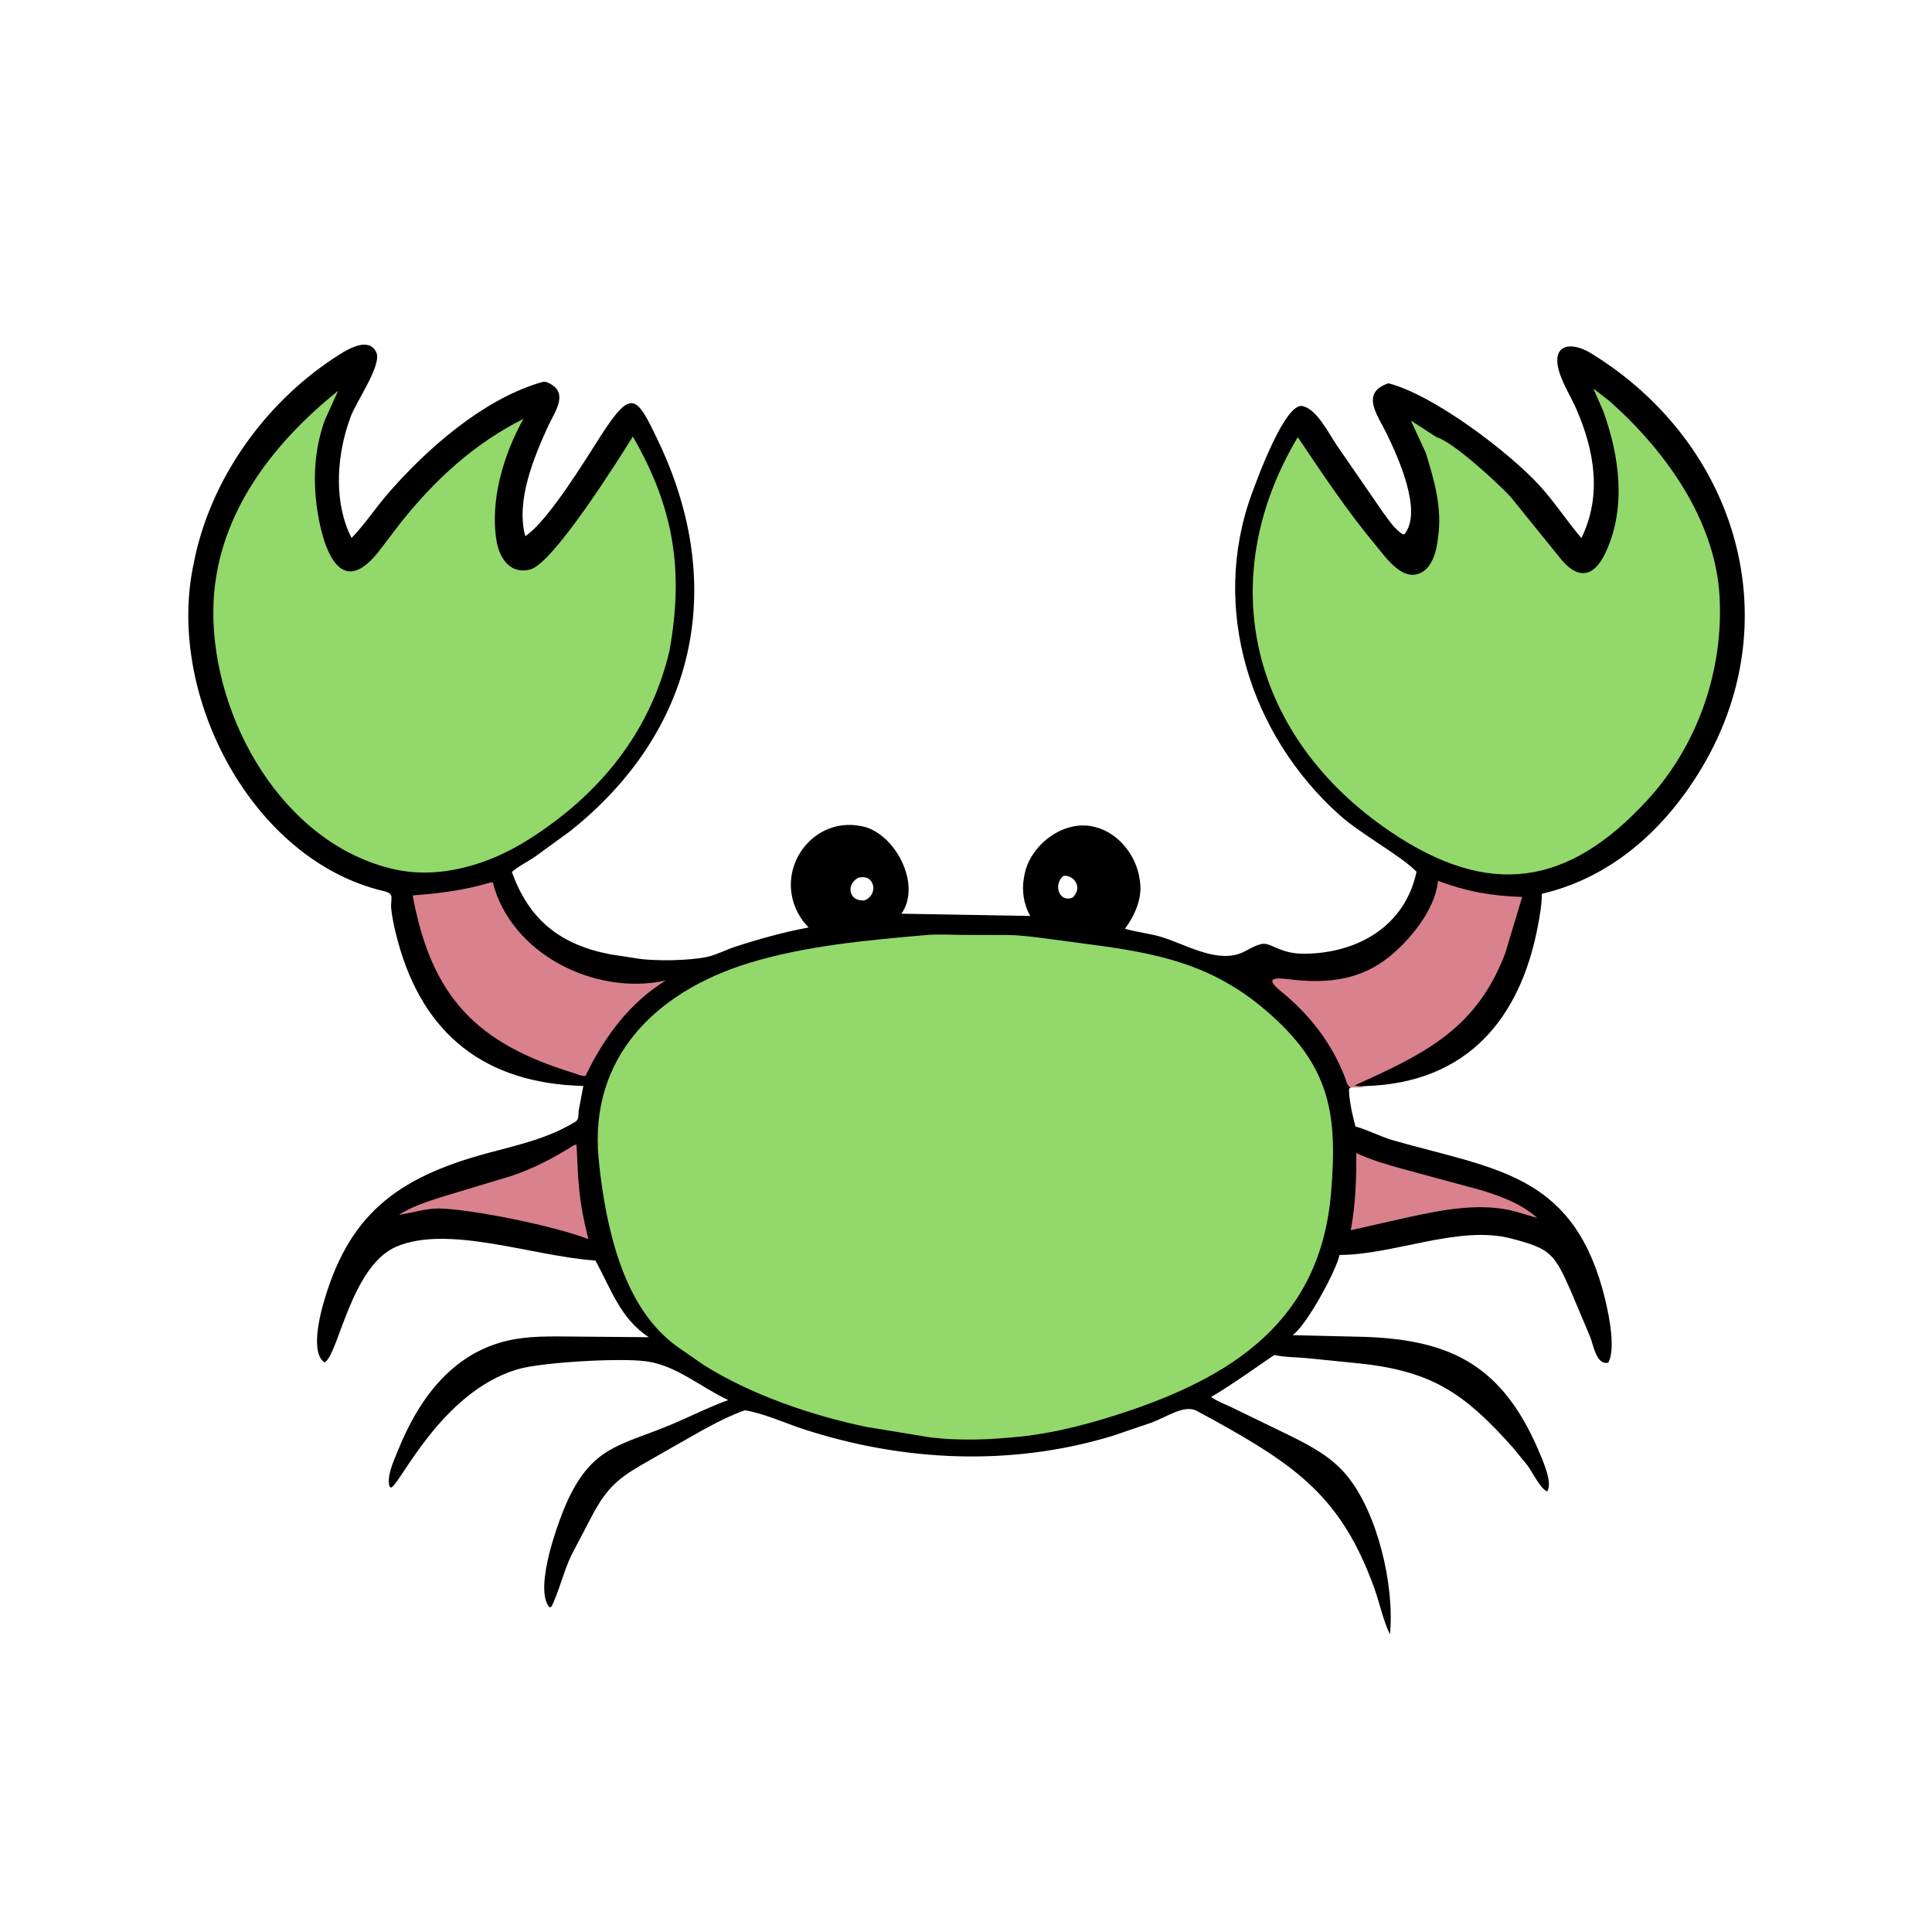
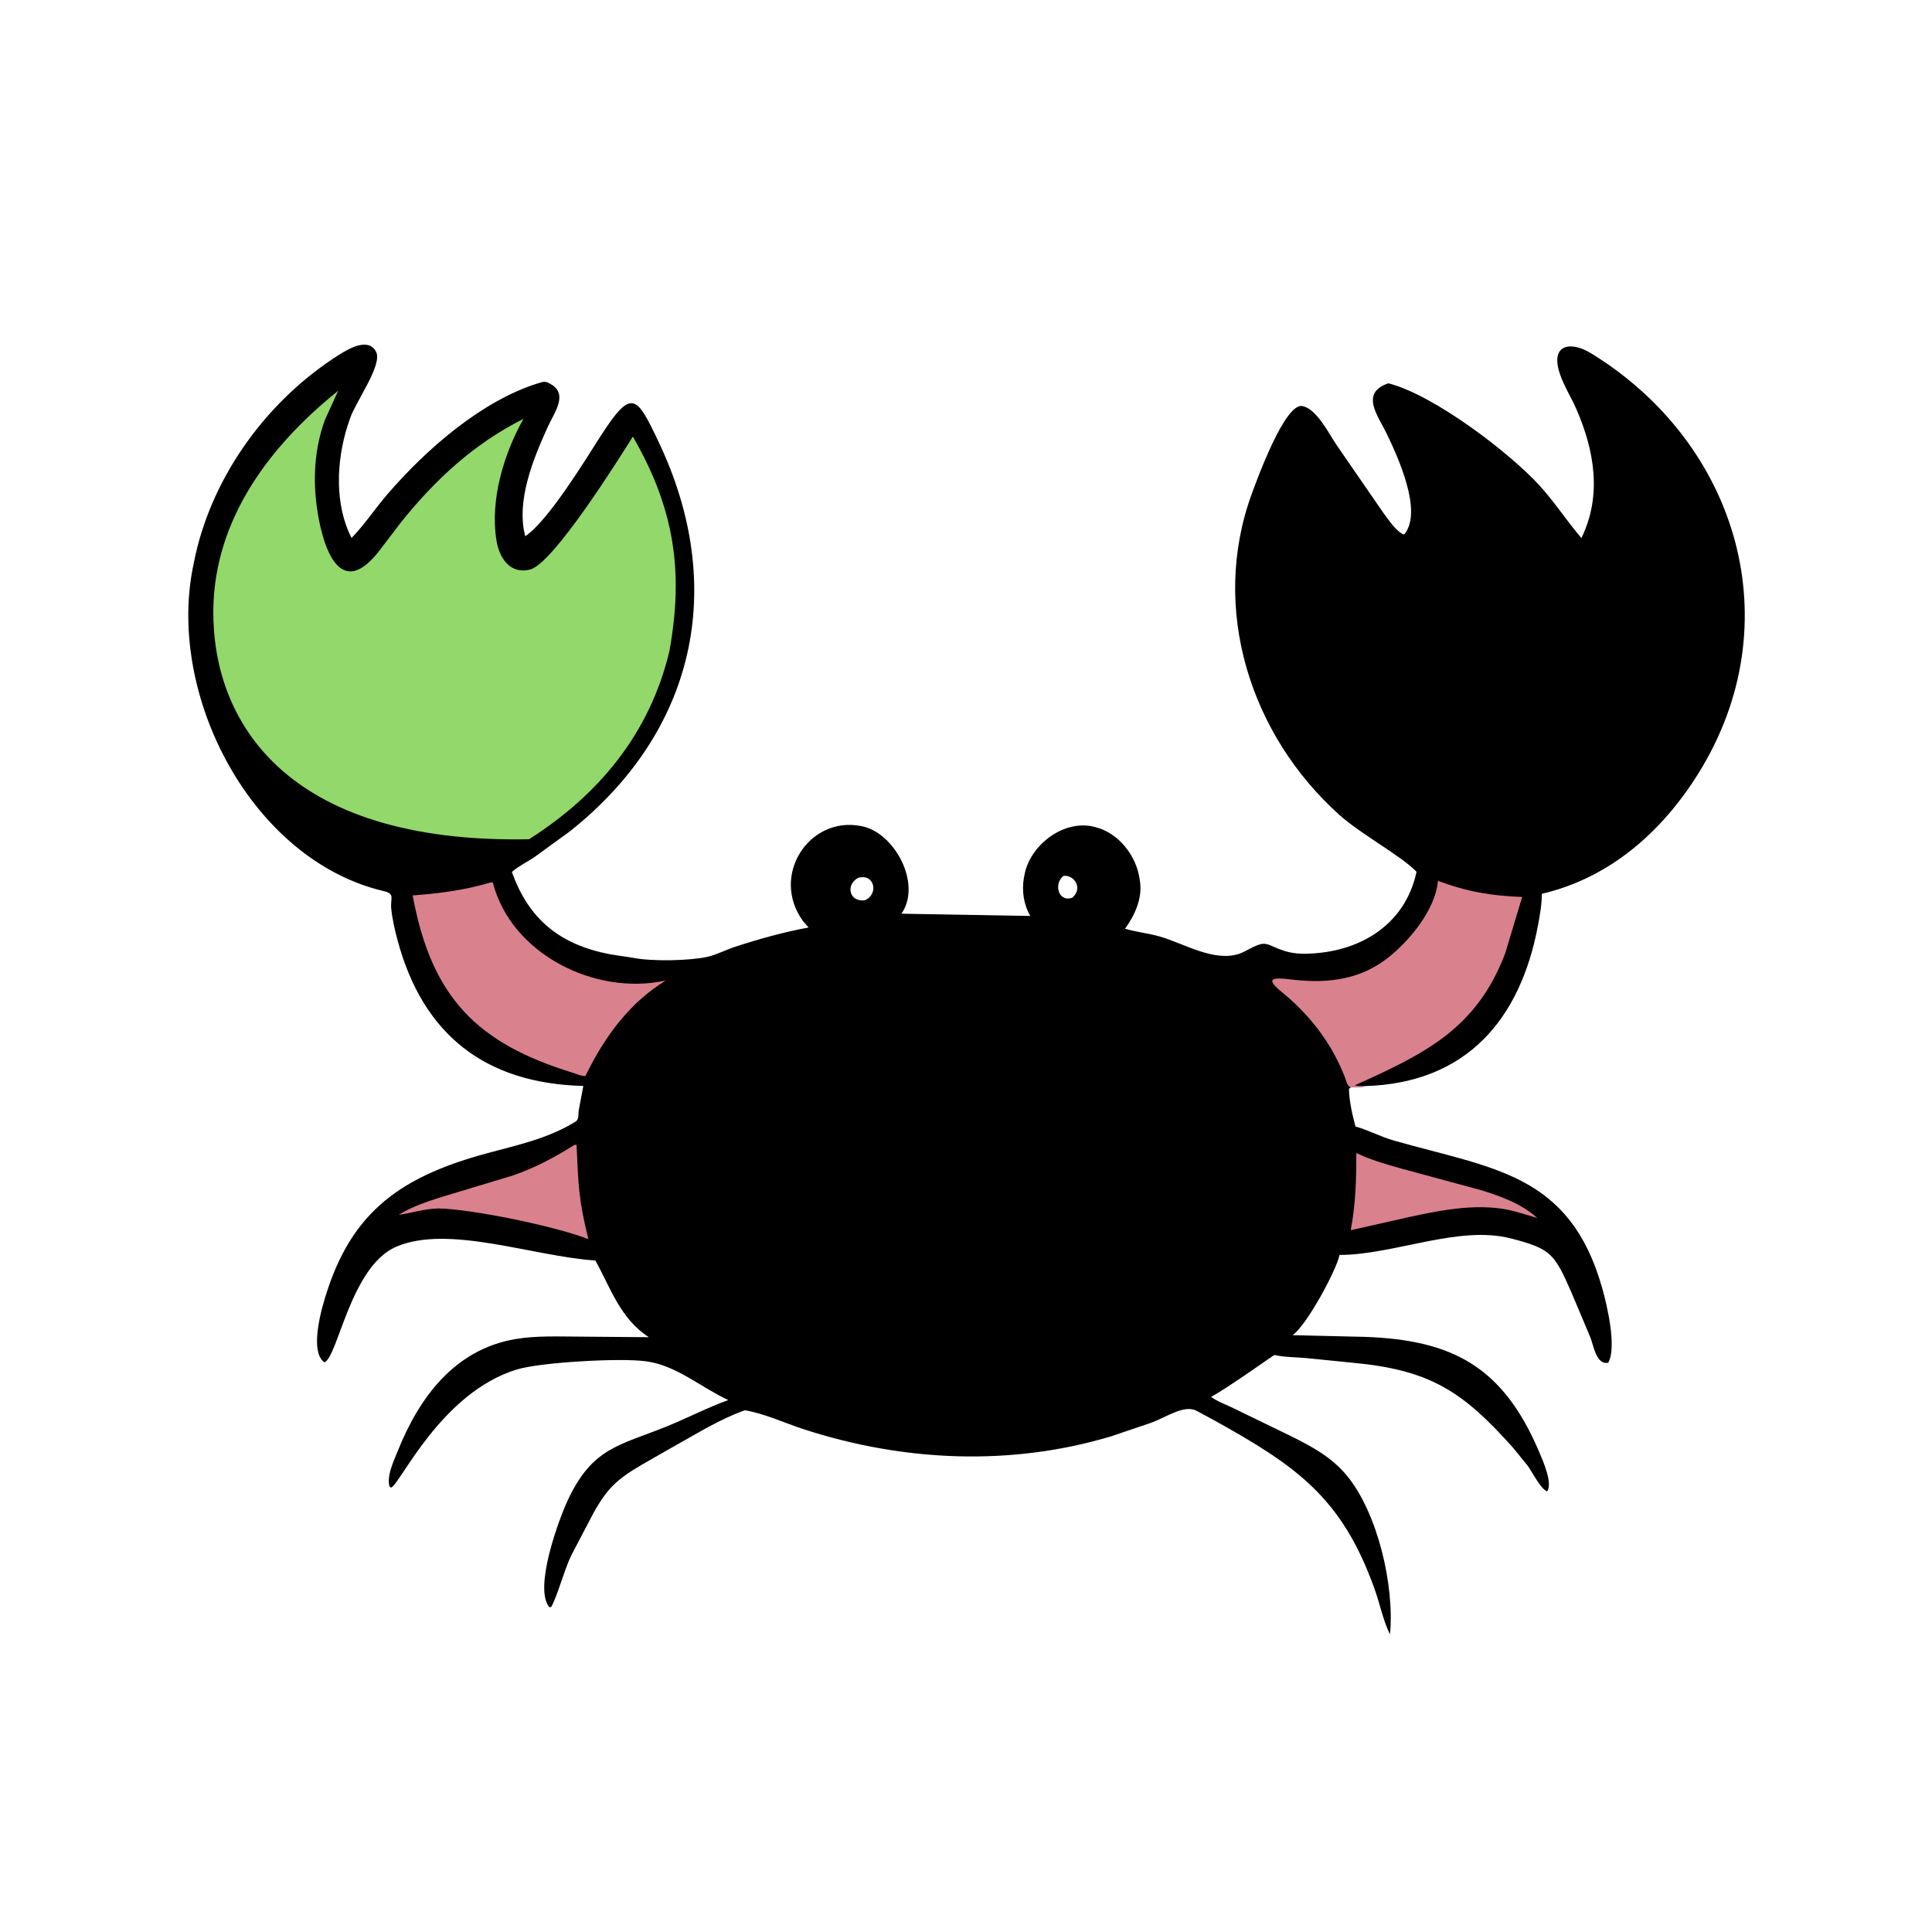
<svg xmlns="http://www.w3.org/2000/svg" version="1.1" style="display: block;" viewBox="0 0 2048 2048" width="640" height="640">
  <path transform="translate(0,0)" fill="rgb(0,0,0)" d="M 1431.86 1152.79 L 1430.01 1154.11 C 1429.91 1166.02 1433.77 1182.67 1436.85 1194.13 C 1450.55 1197.9 1463.54 1205.04 1477.46 1209 C 1582.9 1239.03 1664.03 1243.81 1698.41 1365.46 C 1703.51 1383.51 1714.05 1428.06 1704.81 1444.5 C 1692.05 1447.33 1689.22 1425.85 1685.68 1417.23 L 1665.26 1368.83 C 1647.54 1328.85 1644.17 1323.86 1602 1312.87 C 1546.39 1298.38 1477.61 1330.27 1419.97 1330.29 C 1416.58 1346.78 1384.93 1405.28 1370.15 1415.32 L 1447.08 1417.15 C 1538.7 1420.47 1592.82 1447.86 1631.43 1538.75 C 1634.84 1546.78 1646.48 1572.5 1640 1580.93 C 1633.02 1578.27 1624.07 1560.05 1619.42 1553.73 L 1604.05 1534.84 C 1550.61 1474.96 1516.16 1452.18 1433.79 1444.55 L 1384.25 1439.58 C 1373.32 1438.61 1361.64 1438.75 1350.94 1436.37 C 1350.29 1436.22 1302.06 1470.96 1283.78 1480.73 C 1290.06 1485.6 1300.74 1489.32 1308.06 1493.03 L 1367.84 1522.05 C 1390.25 1533.19 1411.3 1544.36 1427.56 1563.97 C 1460.21 1603.33 1478.44 1680.66 1473.44 1732.53 C 1465.93 1717.19 1462.76 1700.11 1457 1684.06 C 1422.39 1587.55 1374.63 1554.15 1286.73 1505.39 L 1268.5 1495.55 C 1255.57 1488.56 1236.42 1502.19 1221 1507.92 L 1178.63 1522.31 C 1071.82 1554.6 957.793 1549.47 852 1515.06 C 831.927 1508.54 810.368 1498.38 789.59 1494.94 C 763.35 1504.28 739.884 1518.99 715.654 1532.49 L 680.197 1552.76 C 654.02 1568.04 643.485 1577.96 629.027 1604 L 605.474 1648.97 C 597.939 1664.62 590.766 1692.25 584.272 1703.5 L 582.264 1703.7 C 565.46 1683.28 592.624 1609.97 602.074 1589.84 C 628.122 1534.37 656.498 1532.4 706.339 1512.24 C 728.431 1503.3 749.521 1492.28 771.97 1484.1 C 743.73 1471.08 717.265 1447.63 685.919 1443.19 L 684 1442.96 C 657.19 1439.31 573.194 1444.06 548.201 1451.62 C 467.247 1476.09 424.06 1573.91 414.5 1576.95 L 412.818 1575.5 C 409.897 1564.2 417.25 1549.09 421.359 1538.78 C 444.171 1481.53 481.731 1430.61 546.027 1419.54 C 568.895 1415.6 592.873 1416.87 615.989 1416.89 L 687.831 1417.49 C 657.569 1397.94 647.547 1365.83 631.134 1336.2 C 564.914 1331.79 475.24 1297.74 419.873 1321.64 C 371.796 1342.4 358.268 1437.93 344 1444.13 L 343.012 1443.47 C 330.045 1433 338.509 1397.28 342.02 1384.5 C 368.313 1288.8 419.394 1248.83 515.613 1222.69 C 548.524 1213.75 580.281 1207.2 609.869 1189.13 C 614.184 1186.49 612.81 1181.21 613.51 1176.8 L 618.36 1151.15 C 514.851 1148.61 448.617 1097.2 421.612 997.356 C 418.662 986.449 415.876 974.633 414.741 963.4 C 413.581 951.924 419.215 947.546 406.657 944.583 C 267.207 911.675 177.398 738.55 204.379 601.995 L 207.185 588.404 C 226.694 501.679 284.982 423.014 359.778 375.859 C 369.962 369.439 390.827 357.297 398.757 373.175 C 405.556 386.791 377.036 425.928 371.152 443.295 L 368.472 451.215 C 356.568 488.531 354.403 534.74 372.689 570.266 C 386.792 555.731 398.013 538.502 411.293 523.173 C 451.626 476.615 510.38 424.75 571 406.09 C 577.25 404.166 578.197 404.011 583.92 407.236 C 602.634 417.782 587.501 437.568 581.058 451.673 C 565.595 485.525 546.744 530.877 556.8 568.396 C 581.192 552.242 620.85 486.845 636.842 462.007 C 669.81 410.804 674.832 419.391 698.062 468.23 C 772.02 623.719 736.102 776.542 604.021 881.314 L 566.362 908.7 C 558.787 913.71 549.321 918.365 542.635 924.307 C 560.504 974.589 593.446 1001.36 646.802 1011.6 L 671.263 1015.35 C 690.879 1019.31 731.102 1018.47 749.719 1014.31 C 759.791 1012.06 769.699 1006.72 779.616 1003.5 C 804.853 995.29 831.018 988.03 857.109 983.164 L 851.246 976.424 C 816.056 927.904 858.041 864.635 912.914 875.692 L 914 875.922 C 948.501 882.942 977.45 937.25 955.562 968.559 L 1092.15 970.936 C 1085.07 958.755 1082.95 943.943 1085.44 930.232 L 1086.63 924.271 C 1094.22 893.997 1128.77 868.341 1160.42 876.58 L 1161.5 876.878 C 1185.76 883.092 1204.36 906.906 1207.95 931.281 L 1208.44 934.552 C 1211.13 952.153 1202.77 970.742 1192.53 984.485 C 1204.79 988.107 1217.69 989.326 1230.02 992.908 C 1255.03 1000.17 1286.3 1019.77 1313.19 1011.21 C 1320.78 1008.8 1331.89 1000.46 1339.67 1000.45 C 1348.8 1000.43 1358.07 1011.3 1383.36 1011 C 1440.15 1010.32 1489.51 981.098 1501.58 924.113 C 1485.45 907.28 1442.87 884.45 1420.06 864.053 C 1325.43 779.417 1282.23 645.061 1327.11 523 C 1332.74 507.703 1362.47 425.86 1380.91 430.506 L 1382 430.814 C 1396.42 434.754 1409.12 460.35 1416.83 471.72 L 1466.67 544.012 C 1472.69 551.905 1478.57 561.417 1487.33 566.5 L 1488.98 566 C 1508.38 541.558 1481.32 483.37 1470.12 460.062 C 1460.82 440.711 1441.21 416.624 1471.75 406.313 C 1519.9 418.523 1600.27 479.921 1632.02 514.746 C 1648.07 532.348 1660.92 552.317 1676.33 570.342 C 1698.36 525.535 1690.25 477.667 1670.88 433.361 C 1665.31 420.63 1657.44 408.521 1653.2 395.297 C 1643.4 364.71 1665.18 361.363 1686.53 374.465 C 1842.77 470.311 1899.29 661.183 1800.31 819.946 C 1761.63 881.999 1706.31 930.671 1634.44 947.455 C 1634.38 958.745 1632.39 969.946 1630.32 981 C 1611.77 1079.99 1555.06 1148.24 1446.78 1151.3 C 1442.31 1153.29 1436.67 1151.5 1431.86 1152.79 z M 909.772 930.5 C 896.818 937.468 899.758 954.443 914.149 954.497 L 916.5 954.404 C 931.561 948.56 927.531 925.642 909.772 930.5 z M 1127.35 928.5 C 1116.49 936.82 1122.05 957.145 1136.92 951.5 C 1148.91 940.197 1137.18 926.852 1127.35 928.5 z" />
  <path transform="translate(0,0)" fill="rgb(218,129,142)" d="M 1437.72 1222.26 C 1453.44 1229.72 1469.84 1234.36 1486.35 1238.97 L 1571 1261.91 C 1592.31 1268.64 1612.55 1275.99 1629.55 1291.04 L 1606.67 1284.35 C 1570.36 1274.37 1529.7 1282.33 1493.66 1290.13 L 1431.82 1304.07 C 1437.01 1277.19 1437.84 1249.54 1437.72 1222.26 z" />
  <path transform="translate(0,0)" fill="rgb(218,129,142)" d="M 609.166 1213.5 L 611.196 1213.69 C 613.087 1255.11 613.127 1271.36 623.746 1313.57 C 588.184 1299.62 499.548 1281.66 465.078 1281 C 450.192 1281.25 437.084 1285.67 422.626 1287.8 C 437.17 1278.82 451.6 1274.18 467.766 1268.95 L 542.387 1246.46 C 566.779 1238.25 587.49 1227.09 609.166 1213.5 z" />
  <path transform="translate(0,0)" fill="rgb(218,129,142)" d="M 519.832 935.5 L 522.359 935.357 C 541.824 1011.28 630.4 1055.48 704.768 1039.59 L 705.888 1039.34 C 668.038 1062.29 641.362 1098.39 622.14 1137.5 L 620.546 1140.56 C 616.642 1141.05 610.617 1138.22 606.761 1137.03 C 506.118 1106.03 457.325 1057.68 437.471 949.179 C 465.911 947.066 492.371 943.708 519.832 935.5 z" />
  <path transform="translate(0,0)" fill="rgb(218,129,142)" d="M 1431.86 1152.79 L 1430.83 1152.21 C 1427.68 1150.05 1426.96 1145.33 1425.6 1141.82 C 1411.61 1105.59 1387.87 1075.08 1357.88 1050.86 C 1335.53 1032.81 1359.35 1037.38 1373.06 1038.79 C 1409.13 1042.5 1442.72 1038.06 1471.89 1014.83 C 1494.53 996.803 1520.85 964.799 1524.16 935.069 L 1524.3 933.734 C 1554.88 945.175 1581.4 949.746 1613.57 950.812 L 1595.6 1010.47 C 1565.36 1090.27 1511 1116.79 1436.01 1150.55 C 1439.59 1151.27 1443.14 1151.24 1446.78 1151.3 C 1442.31 1153.29 1436.67 1151.5 1431.86 1152.79 z" />
-   <path transform="translate(0,0)" fill="rgb(147,216,106)" d="M 358.47 414.212 L 344.367 445.245 C 333.148 476.277 331.458 508.995 336.43 541.438 C 342.63 581.887 361.269 638.469 403.667 581.732 L 424.194 554.776 C 460.737 508.871 502.354 470.349 554.848 444.032 C 533.967 481.51 519.32 529.897 526.282 573 C 529.266 591.477 540.777 609.19 562 603.705 C 586.451 597.385 655.082 488.036 670.844 462.799 C 714.869 538.871 724.929 606.091 709.568 690.381 C 688.809 777.338 634.954 842.497 560.797 889.634 C 519.128 916.12 466.846 932.613 417.324 921.338 C 300.463 894.73 225.024 762.298 226.137 646.846 C 227.067 550.475 285.721 472.718 358.47 414.212 z" />
-   <path transform="translate(0,0)" fill="rgb(147,216,106)" d="M 1699.52 435.731 L 1688.99 411.837 L 1706.07 425.117 C 1765.15 477.407 1818.38 551.14 1822.82 632.465 C 1827.08 710.433 1799.93 789.357 1747.01 847.324 C 1661.97 940.482 1578.03 951.72 1474.61 882.072 C 1326 781.988 1285.27 615.006 1375.71 463.408 C 1402.33 502.924 1427.88 541.552 1458.49 578.208 C 1469.42 591.295 1488.15 619.232 1508.69 605.721 C 1517.61 599.851 1521.79 586.847 1523.43 576.69 L 1524.39 569.795 C 1528.92 538.407 1520.47 509.464 1511.38 479.932 L 1495.57 445.812 L 1522.95 463.477 C 1541.01 468.705 1588.47 513.003 1600.88 526.176 L 1652.93 590.513 C 1671.52 614.638 1689.28 613.336 1702.22 585.281 C 1724.2 537.594 1716.64 483.362 1699.52 435.731 z" />
-   <path transform="translate(0,0)" fill="rgb(147,216,106)" d="M 982.603 991.109 C 995.453 990.067 1009.32 991.04 1022.27 991.026 L 1068.28 991.144 C 1083.96 991.418 1098.86 993.562 1114.35 995.614 L 1152.58 1000.7 C 1227.32 1010.48 1284.83 1021.9 1342.71 1071.8 C 1409.9 1129.73 1418.01 1180.06 1411.03 1263.97 C 1399.68 1400.34 1306.53 1460.3 1185.53 1499.26 C 1146.02 1511.99 1106.32 1521.76 1064.76 1524.3 C 1039.76 1526.74 1003.5 1526.89 979.246 1522.58 L 918.683 1512.64 C 860.451 1500.53 796.014 1478.54 745.656 1446.76 L 718.781 1428.11 C 674.165 1396.55 654.374 1341.14 643.621 1289.41 C 639.47 1269.44 636.38 1247.9 634.505 1227.53 C 624.717 1121.18 694.75 1051.35 793.693 1020.91 C 853.72 1002.44 920.42 996.56 982.603 991.109 z" />
+   <path transform="translate(0,0)" fill="rgb(147,216,106)" d="M 358.47 414.212 L 344.367 445.245 C 333.148 476.277 331.458 508.995 336.43 541.438 C 342.63 581.887 361.269 638.469 403.667 581.732 L 424.194 554.776 C 460.737 508.871 502.354 470.349 554.848 444.032 C 533.967 481.51 519.32 529.897 526.282 573 C 529.266 591.477 540.777 609.19 562 603.705 C 586.451 597.385 655.082 488.036 670.844 462.799 C 714.869 538.871 724.929 606.091 709.568 690.381 C 688.809 777.338 634.954 842.497 560.797 889.634 C 300.463 894.73 225.024 762.298 226.137 646.846 C 227.067 550.475 285.721 472.718 358.47 414.212 z" />
</svg>